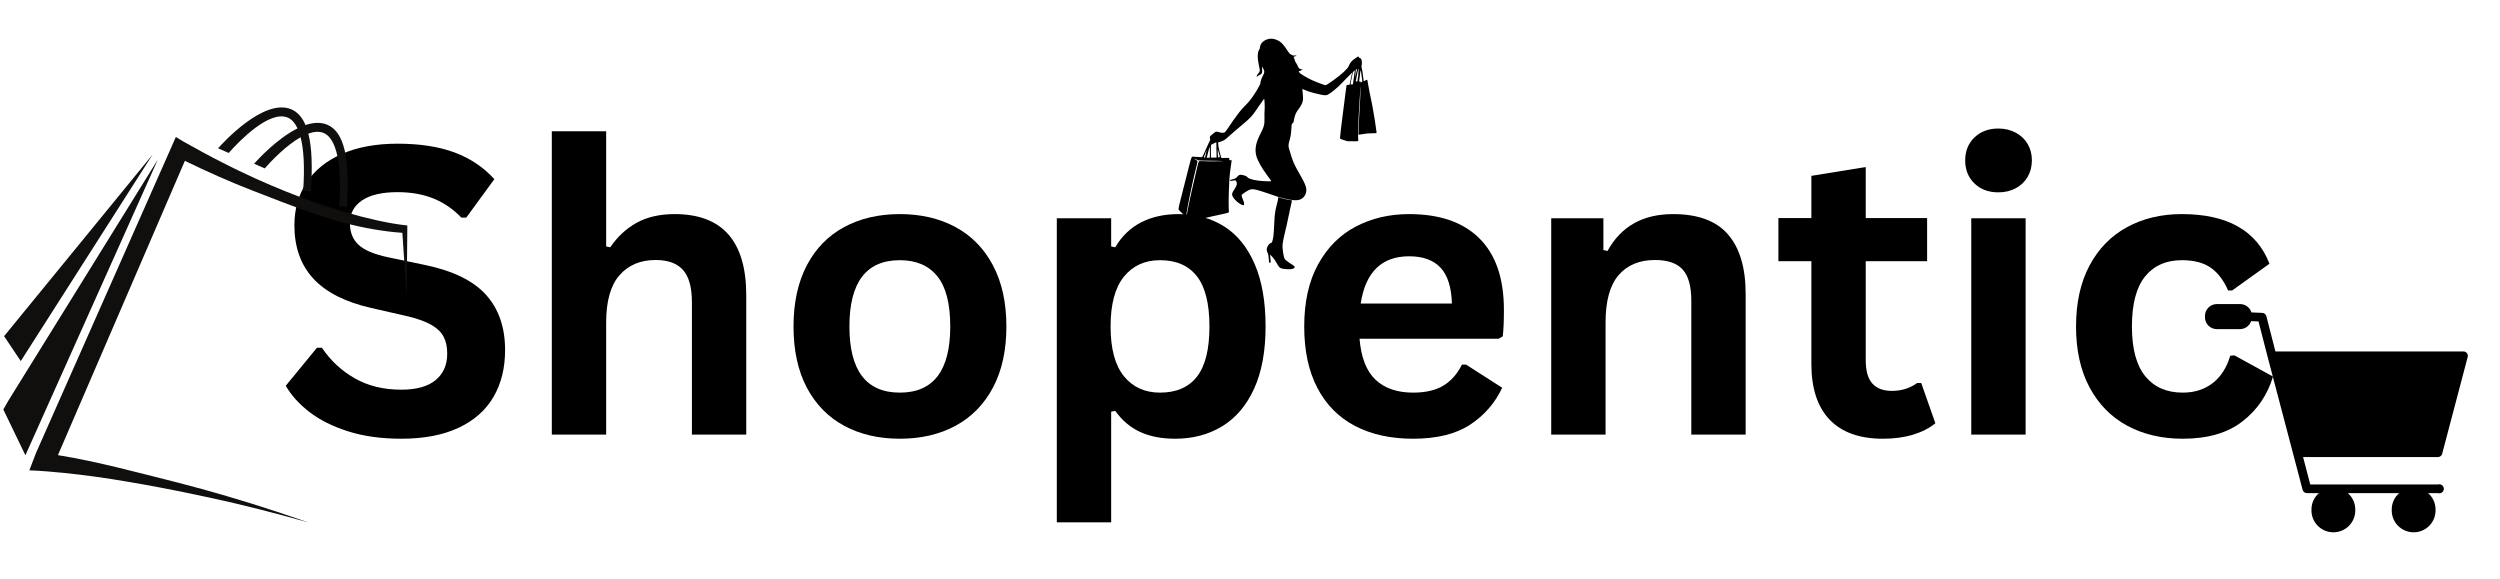
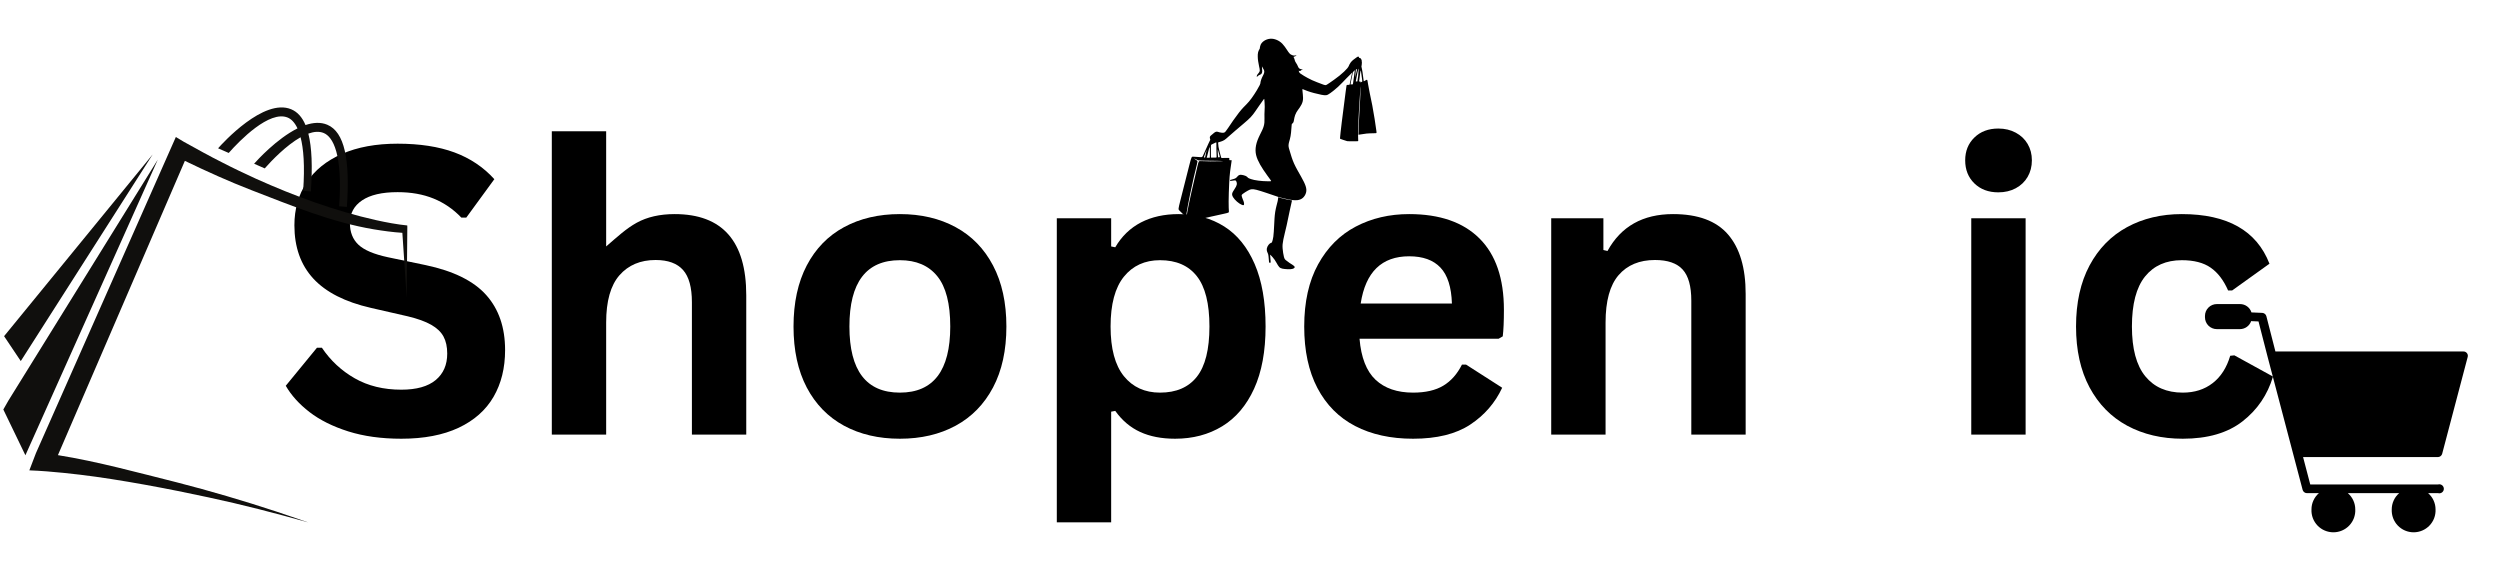
<svg xmlns="http://www.w3.org/2000/svg" version="1.0" preserveAspectRatio="xMidYMid meet" height="250" viewBox="0 0 810 187.5" zoomAndPan="magnify" width="1080">
  <defs>
    <g />
    <clipPath id="d91daecdee">
      <rect height="179" y="0" width="653" x="0" />
    </clipPath>
    <clipPath id="8a0e835519">
      <path clip-rule="nonzero" d="M 9.391 44.359 L 131.973 44.359 L 131.973 169.273 L 9.391 169.273 Z M 9.391 44.359" />
    </clipPath>
    <clipPath id="d18faab8a4">
      <path clip-rule="nonzero" d="M 1.078 51 L 52 51 L 52 148 L 1.078 148 Z M 1.078 51" />
    </clipPath>
    <clipPath id="40f876e1dc">
      <path clip-rule="nonzero" d="M 1.078 50 L 50 50 L 50 117 L 1.078 117 Z M 1.078 50" />
    </clipPath>
    <clipPath id="32dd67a2de">
      <path clip-rule="nonzero" d="M 381.723 12.465 L 446 12.465 L 446 87.266 L 381.723 87.266 Z M 381.723 12.465" />
    </clipPath>
    <clipPath id="797e276299">
      <path clip-rule="nonzero" d="M 714.41 98.215 L 799.684 98.215 L 799.684 173 L 714.41 173 Z M 714.41 98.215" />
    </clipPath>
  </defs>
  <g transform="matrix(1, 0, 0, 1, 87, 1)">
    <g clip-path="url(#d91daecdee)">
      <g fill-opacity="1" fill="#000000">
        <g transform="translate(1.838, 139.819)">
          <g>
            <path d="M 41.188 1.328 C 34.75 1.328 29.02 0.535 24 -1.047 C 18.977 -2.641 14.789 -4.727 11.438 -7.312 C 8.094 -9.895 5.531 -12.734 3.75 -15.828 L 13.859 -28.156 L 15.453 -28.156 C 18.242 -24.008 21.789 -20.707 26.094 -18.25 C 30.395 -15.789 35.426 -14.562 41.188 -14.562 C 46.102 -14.562 49.812 -15.598 52.312 -17.672 C 54.812 -19.742 56.062 -22.602 56.062 -26.25 C 56.062 -28.457 55.66 -30.301 54.859 -31.781 C 54.055 -33.27 52.723 -34.539 50.859 -35.594 C 48.992 -36.656 46.473 -37.566 43.297 -38.328 L 31.344 -41.062 C 22.988 -42.969 16.766 -46.133 12.672 -50.562 C 8.586 -55 6.547 -60.754 6.547 -67.828 C 6.547 -73.078 7.859 -77.691 10.484 -81.672 C 13.117 -85.66 16.945 -88.754 21.969 -90.953 C 26.988 -93.16 32.992 -94.266 39.984 -94.266 C 47.148 -94.266 53.285 -93.32 58.391 -91.438 C 63.492 -89.551 67.805 -86.66 71.328 -82.766 L 62.234 -70.312 L 60.641 -70.312 C 58.016 -73.062 55.004 -75.125 51.609 -76.5 C 48.223 -77.875 44.348 -78.562 39.984 -78.562 C 34.941 -78.562 31.102 -77.672 28.469 -75.891 C 25.844 -74.117 24.531 -71.664 24.531 -68.531 C 24.531 -65.602 25.453 -63.27 27.297 -61.531 C 29.141 -59.789 32.332 -58.438 36.875 -57.469 L 49.078 -54.922 C 58.098 -53.016 64.641 -49.781 68.703 -45.219 C 72.773 -40.664 74.812 -34.723 74.812 -27.391 C 74.812 -21.586 73.562 -16.535 71.062 -12.234 C 68.562 -7.93 64.789 -4.594 59.75 -2.219 C 54.707 0.145 48.52 1.328 41.188 1.328 Z M 41.188 1.328" />
          </g>
        </g>
      </g>
      <g fill-opacity="1" fill="#000000">
        <g transform="translate(81.677, 139.819)">
          <g>
-             <path d="M 10.109 0 L 10.109 -98.281 L 27.719 -98.281 L 27.719 -60.969 L 29.047 -60.703 C 31.379 -64.141 34.238 -66.789 37.625 -68.656 C 41.02 -70.52 45.113 -71.453 49.906 -71.453 C 65.375 -71.453 73.109 -62.68 73.109 -45.141 L 73.109 0 L 55.5 0 L 55.5 -42.906 C 55.5 -47.695 54.547 -51.172 52.641 -53.328 C 50.734 -55.492 47.766 -56.578 43.734 -56.578 C 38.816 -56.578 34.914 -54.93 32.031 -51.641 C 29.156 -48.359 27.719 -43.242 27.719 -36.297 L 27.719 0 Z M 10.109 0" />
+             <path d="M 10.109 0 L 10.109 -98.281 L 27.719 -98.281 L 27.719 -60.969 C 31.379 -64.141 34.238 -66.789 37.625 -68.656 C 41.02 -70.52 45.113 -71.453 49.906 -71.453 C 65.375 -71.453 73.109 -62.68 73.109 -45.141 L 73.109 0 L 55.5 0 L 55.5 -42.906 C 55.5 -47.695 54.547 -51.172 52.641 -53.328 C 50.734 -55.492 47.766 -56.578 43.734 -56.578 C 38.816 -56.578 34.914 -54.93 32.031 -51.641 C 29.156 -48.359 27.719 -43.242 27.719 -36.297 L 27.719 0 Z M 10.109 0" />
          </g>
        </g>
      </g>
      <g fill-opacity="1" fill="#000000">
        <g transform="translate(163.805, 139.819)">
          <g>
            <path d="M 40.75 1.328 C 33.883 1.328 27.852 -0.078 22.656 -2.891 C 17.469 -5.711 13.441 -9.844 10.578 -15.281 C 7.723 -20.727 6.297 -27.312 6.297 -35.031 C 6.297 -42.738 7.723 -49.328 10.578 -54.797 C 13.441 -60.266 17.469 -64.406 22.656 -67.219 C 27.852 -70.039 33.883 -71.453 40.75 -71.453 C 47.613 -71.453 53.641 -70.039 58.828 -67.219 C 64.023 -64.406 68.062 -60.266 70.938 -54.797 C 73.82 -49.328 75.266 -42.738 75.266 -35.031 C 75.266 -27.312 73.82 -20.727 70.938 -15.281 C 68.062 -9.844 64.023 -5.711 58.828 -2.891 C 53.641 -0.078 47.613 1.328 40.75 1.328 Z M 40.75 -13.609 C 51.633 -13.609 57.078 -20.75 57.078 -35.031 C 57.078 -42.445 55.676 -47.879 52.875 -51.328 C 50.082 -54.785 46.039 -56.516 40.75 -56.516 C 29.852 -56.516 24.406 -49.352 24.406 -35.031 C 24.406 -20.75 29.852 -13.609 40.75 -13.609 Z M 40.75 -13.609" />
          </g>
        </g>
      </g>
      <g fill-opacity="1" fill="#000000">
        <g transform="translate(245.297, 139.819)">
          <g>
            <path d="M 10.109 28.422 L 10.109 -70.109 L 27.719 -70.109 L 27.719 -60.969 L 29.047 -60.703 C 31.129 -64.266 33.906 -66.945 37.375 -68.75 C 40.852 -70.551 44.922 -71.453 49.578 -71.453 C 55.211 -71.453 60.141 -70.113 64.359 -67.438 C 68.578 -64.77 71.863 -60.711 74.219 -55.266 C 76.57 -49.828 77.75 -43.082 77.75 -35.031 C 77.75 -27.02 76.508 -20.301 74.031 -14.875 C 71.551 -9.445 68.102 -5.391 63.688 -2.703 C 59.281 -0.016 54.195 1.328 48.438 1.328 C 44.07 1.328 40.301 0.598 37.125 -0.859 C 33.945 -2.316 31.254 -4.594 29.047 -7.688 L 27.719 -7.438 L 27.719 28.422 Z M 43.547 -13.609 C 48.797 -13.609 52.773 -15.32 55.484 -18.75 C 58.203 -22.188 59.562 -27.613 59.562 -35.031 C 59.562 -42.445 58.203 -47.879 55.484 -51.328 C 52.773 -54.785 48.797 -56.516 43.547 -56.516 C 38.629 -56.516 34.727 -54.734 31.844 -51.172 C 28.969 -47.609 27.531 -42.227 27.531 -35.031 C 27.531 -27.863 28.969 -22.5 31.844 -18.938 C 34.727 -15.383 38.629 -13.609 43.547 -13.609 Z M 43.547 -13.609" />
          </g>
        </g>
      </g>
      <g fill-opacity="1" fill="#000000">
        <g transform="translate(329.268, 139.819)">
          <g>
            <path d="M 69.297 -31.078 L 24.219 -31.078 C 24.727 -24.984 26.461 -20.547 29.422 -17.766 C 32.391 -14.992 36.441 -13.609 41.578 -13.609 C 45.598 -13.609 48.859 -14.359 51.359 -15.859 C 53.859 -17.359 55.875 -19.633 57.406 -22.688 L 58.734 -22.688 L 70.438 -15.188 C 68.145 -10.27 64.688 -6.285 60.062 -3.234 C 55.445 -0.191 49.285 1.328 41.578 1.328 C 34.328 1.328 28.062 -0.047 22.781 -2.797 C 17.508 -5.547 13.441 -9.645 10.578 -15.094 C 7.723 -20.539 6.297 -27.188 6.297 -35.031 C 6.297 -43 7.797 -49.711 10.797 -55.172 C 13.805 -60.641 17.875 -64.719 23 -67.406 C 28.133 -70.102 33.898 -71.453 40.297 -71.453 C 50.211 -71.453 57.805 -68.82 63.078 -63.562 C 68.359 -58.312 71 -50.598 71 -40.422 C 71 -36.742 70.875 -33.883 70.625 -31.844 Z M 54.156 -42.469 C 53.988 -47.801 52.75 -51.688 50.438 -54.125 C 48.133 -56.562 44.754 -57.781 40.297 -57.781 C 31.398 -57.781 26.164 -52.676 24.594 -42.469 Z M 54.156 -42.469" />
          </g>
        </g>
      </g>
      <g fill-opacity="1" fill="#000000">
        <g transform="translate(405.484, 139.819)">
          <g>
            <path d="M 10.109 0 L 10.109 -70.109 L 27.016 -70.109 L 27.016 -59.812 L 28.344 -59.5 C 32.719 -67.469 39.797 -71.453 49.578 -71.453 C 57.672 -71.453 63.613 -69.25 67.406 -64.844 C 71.207 -60.438 73.109 -54.016 73.109 -45.578 L 73.109 0 L 55.5 0 L 55.5 -43.422 C 55.5 -48.078 54.566 -51.43 52.703 -53.484 C 50.836 -55.547 47.848 -56.578 43.734 -56.578 C 38.691 -56.578 34.758 -54.941 31.938 -51.672 C 29.125 -48.41 27.719 -43.285 27.719 -36.297 L 27.719 0 Z M 10.109 0" />
          </g>
        </g>
      </g>
      <g fill-opacity="1" fill="#000000">
        <g transform="translate(487.104, 139.819)">
          <g>
-             <path d="M 48.375 -16.719 L 52.953 -3.688 C 51.047 -2.113 48.648 -0.883 45.766 0 C 42.891 0.883 39.629 1.328 35.984 1.328 C 28.391 1.328 22.625 -0.734 18.688 -4.859 C 14.75 -8.992 12.781 -15.004 12.781 -22.891 L 12.781 -56.188 L 2.094 -56.188 L 2.094 -70.172 L 12.781 -70.172 L 12.781 -83.844 L 30.391 -86.703 L 30.391 -70.172 L 50.281 -70.172 L 50.281 -56.188 L 30.391 -56.188 L 30.391 -24.156 C 30.391 -20.676 31.109 -18.141 32.547 -16.547 C 33.984 -14.961 36.082 -14.172 38.844 -14.172 C 41.977 -14.172 44.711 -15.02 47.047 -16.719 Z M 48.375 -16.719" />
-           </g>
+             </g>
        </g>
      </g>
      <g fill-opacity="1" fill="#000000">
        <g transform="translate(541.58, 139.819)">
          <g>
            <path d="M 18.875 -78.5 C 15.695 -78.5 13.113 -79.461 11.125 -81.391 C 9.133 -83.328 8.141 -85.82 8.141 -88.875 C 8.141 -91.875 9.133 -94.336 11.125 -96.266 C 13.113 -98.203 15.695 -99.172 18.875 -99.172 C 21 -99.172 22.883 -98.723 24.531 -97.828 C 26.188 -96.941 27.469 -95.723 28.375 -94.172 C 29.289 -92.629 29.75 -90.863 29.75 -88.875 C 29.75 -86.875 29.289 -85.086 28.375 -83.516 C 27.469 -81.953 26.188 -80.723 24.531 -79.828 C 22.883 -78.941 21 -78.5 18.875 -78.5 Z M 10.109 0 L 10.109 -70.109 L 27.719 -70.109 L 27.719 0 Z M 10.109 0" />
          </g>
        </g>
      </g>
      <g fill-opacity="1" fill="#000000">
        <g transform="translate(579.338, 139.819)">
          <g>
            <path d="M 40.875 1.328 C 34.094 1.328 28.094 -0.078 22.875 -2.891 C 17.664 -5.711 13.598 -9.852 10.672 -15.312 C 7.754 -20.781 6.297 -27.352 6.297 -35.031 C 6.297 -42.738 7.754 -49.328 10.672 -54.797 C 13.598 -60.266 17.645 -64.406 22.812 -67.219 C 27.988 -70.039 33.906 -71.453 40.562 -71.453 C 55.344 -71.453 64.812 -66.094 68.969 -55.375 L 56.891 -46.719 L 55.562 -46.719 C 54.113 -50.031 52.234 -52.488 49.922 -54.094 C 47.617 -55.707 44.5 -56.516 40.562 -56.516 C 35.469 -56.516 31.5 -54.754 28.656 -51.234 C 25.82 -47.711 24.406 -42.312 24.406 -35.031 C 24.406 -27.82 25.848 -22.445 28.734 -18.906 C 31.617 -15.375 35.664 -13.609 40.875 -13.609 C 44.688 -13.609 47.914 -14.633 50.562 -16.688 C 53.219 -18.738 55.113 -21.691 56.25 -25.547 L 57.594 -25.688 L 70.109 -18.812 C 68.336 -12.883 65.047 -8.047 60.234 -4.297 C 55.422 -0.547 48.969 1.328 40.875 1.328 Z M 40.875 1.328" />
          </g>
        </g>
      </g>
    </g>
  </g>
  <g clip-path="url(#8a0e835519)">
    <path fill-rule="nonzero" fill-opacity="1" d="M 131.973 73.57 L 131.957 73.051 C 128.59 72.707 125.207 72.07 121.871 71.332 C 108.48 68.344 95.473 63.539 82.973 57.93 C 79.555 56.367 75.391 54.398 72.07 52.672 C 67.977 50.629 63.543 48.152 59.551 45.938 L 56.973 44.398 L 11.641 146.82 L 11.148 148.109 L 11.043 148.379 L 9.508 152.395 C 11.238 152.461 13.406 152.586 15.117 152.719 C 18.652 152.996 22.547 153.395 26.082 153.82 C 38.887 155.367 54.973 158.418 67.594 161.16 C 78.336 163.449 89.316 166.297 99.891 169.273 C 96.383 168.078 92.887 166.848 89.363 165.684 C 78.883 162.234 68 159.027 57.324 156.289 C 45 153.215 31.633 149.523 18.766 147.465 L 59.898 52.117 C 66.926 55.523 74.207 58.797 81.434 61.598 C 94.395 66.598 107.406 72.008 121.121 74.305 C 124.18 74.809 127.234 75.234 130.363 75.434 C 130.43 76.469 131.773 96.531 131.773 96.531 L 131.973 73.57" fill="#100f0d" />
  </g>
  <g clip-path="url(#d18faab8a4)">
    <path fill-rule="nonzero" fill-opacity="1" d="M 2.742 129.762 L 1.078 132.68 L 8.23 147.508 L 51.125 51.719 L 2.742 129.762" fill="#100f0d" />
  </g>
  <g clip-path="url(#40f876e1dc)">
    <path fill-rule="nonzero" fill-opacity="1" d="M 49.457 50.051 L 1.324 108.922 L 6.73 116.992 Z M 49.457 50.051" fill="#100f0d" />
  </g>
  <path fill-rule="nonzero" fill-opacity="1" d="M 93.227 38.098 C 94.32 38.555 95.453 39.598 96.387 41.602 C 89.641 44.957 83.301 51.945 82.332 53.047 L 85.77 54.559 C 88.023 52.008 92.734 47.094 97.387 44.469 C 98.34 48.125 98.797 53.637 98.227 61.832 L 100.719 62.031 C 101.273 54.051 101.047 47.789 99.902 43.289 C 101.699 42.641 103.418 42.48 104.898 43.102 C 107.832 44.328 111.082 49.785 109.895 66.832 L 112.391 67.035 C 113.453 51.75 111.648 42.758 106.023 40.406 C 103.863 39.504 101.438 39.691 98.984 40.516 C 97.906 37.965 96.379 36.254 94.352 35.406 C 85.469 31.691 72.109 46.402 70.66 48.047 L 74.102 49.559 C 77.648 45.531 87.324 35.629 93.227 38.098" fill="#100f0d" />
  <g clip-path="url(#32dd67a2de)">
    <path fill-rule="evenodd" fill-opacity="1" d="M 408.422 26.504 C 408.492 26.203 408.645 25.695 408.836 25.246 C 409.027 24.797 409.277 24.375 409.438 24.008 C 409.598 23.637 409.656 23.297 409.617 23.02 C 409.578 22.738 409.426 22.508 409.285 22.258 C 409.145 22.008 409.004 21.738 408.934 21.609 C 408.867 21.48 408.867 21.48 408.875 21.641 C 408.887 21.809 408.895 22.141 408.926 22.43 C 408.957 22.707 408.984 22.938 408.965 23.176 C 408.945 23.418 408.867 23.668 408.766 23.828 C 408.656 23.996 408.504 24.086 408.293 24.188 C 408.082 24.285 407.801 24.406 407.602 24.566 C 407.41 24.727 407.289 24.945 407.23 24.914 C 407.168 24.887 407.16 24.625 407.262 24.395 C 407.359 24.156 407.562 23.945 407.762 23.707 C 407.953 23.469 408.133 23.207 408.164 22.859 C 408.191 22.508 408.062 22.078 407.953 21.539 C 407.832 21.012 407.723 20.383 407.641 19.844 C 407.562 19.305 407.52 18.863 407.512 18.375 C 407.5 17.887 407.512 17.336 407.633 16.887 C 407.742 16.449 407.961 16.109 408.062 15.938 C 408.172 15.77 408.172 15.77 408.191 15.559 C 408.215 15.348 408.262 14.922 408.453 14.492 C 408.645 14.062 408.996 13.633 409.527 13.262 C 410.059 12.902 410.793 12.613 411.516 12.555 C 412.238 12.484 412.961 12.645 413.641 12.922 C 414.312 13.203 414.945 13.613 415.496 14.191 C 416.051 14.77 416.543 15.508 416.914 16.066 C 417.285 16.629 417.535 17.008 417.754 17.246 C 417.965 17.496 418.137 17.605 418.328 17.707 C 418.508 17.805 418.707 17.895 418.918 17.957 C 419.129 18.004 419.352 18.023 419.551 18.004 C 419.742 17.984 419.922 17.926 420.004 17.895 C 420.094 17.867 420.094 17.867 420.055 17.906 C 420.023 17.945 419.953 18.023 419.895 18.086 C 419.832 18.145 419.773 18.184 419.652 18.227 C 419.531 18.273 419.359 18.336 419.262 18.375 C 419.148 18.406 419.109 18.414 419.09 18.426 C 419.07 18.426 419.07 18.426 419.129 18.535 C 419.191 18.633 419.312 18.844 419.391 19.105 C 419.473 19.363 419.52 19.664 419.672 19.973 C 419.824 20.281 420.082 20.613 420.266 20.941 C 420.445 21.27 420.543 21.609 420.684 21.84 C 420.824 22.078 421.008 22.219 421.176 22.301 C 421.348 22.379 421.508 22.41 421.668 22.398 C 421.828 22.398 422 22.367 422.059 22.367 C 422.129 22.367 422.102 22.391 422.039 22.43 C 421.98 22.469 421.898 22.527 421.801 22.578 C 421.688 22.629 421.559 22.668 421.469 22.68 C 421.367 22.688 421.309 22.68 421.289 22.68 C 421.266 22.68 421.289 22.699 421.348 22.727 C 421.406 22.758 421.52 22.809 421.598 22.84 C 421.668 22.867 421.719 22.867 421.68 22.887 C 421.637 22.906 421.52 22.949 421.418 22.977 C 421.316 23.008 421.227 23.008 421.125 22.996 C 421.016 22.977 420.895 22.938 420.824 22.918 C 420.766 22.898 420.766 22.898 420.785 22.969 C 420.816 23.039 420.855 23.188 420.918 23.328 C 420.977 23.469 421.035 23.586 421.258 23.777 C 421.477 23.957 421.859 24.195 422.5 24.586 C 423.145 24.965 424.047 25.484 425.09 25.965 C 426.133 26.441 427.309 26.871 428.059 27.152 C 428.812 27.441 429.152 27.582 429.434 27.582 C 429.715 27.582 429.945 27.422 430.73 26.891 C 431.512 26.352 432.828 25.445 433.961 24.535 C 435.086 23.625 436.016 22.738 436.508 22.141 C 437 21.539 437.062 21.23 437.23 20.871 C 437.402 20.512 437.703 20.094 438.016 19.781 C 438.316 19.473 438.617 19.273 438.918 19.043 C 439.219 18.812 439.508 18.574 439.738 18.445 C 439.973 18.316 440.121 18.305 440.211 18.375 C 440.301 18.434 440.312 18.574 440.32 18.645 C 440.332 18.715 440.332 18.715 440.434 18.746 C 440.531 18.766 440.723 18.805 440.824 18.863 C 440.914 18.914 440.895 18.984 440.883 19.016 C 440.875 19.043 440.875 19.043 440.934 19.105 C 440.996 19.164 441.113 19.273 441.164 19.383 C 441.215 19.492 441.184 19.594 441.176 19.645 C 441.164 19.691 441.164 19.691 441.184 19.793 C 441.203 19.883 441.254 20.07 441.254 20.332 C 441.254 20.59 441.227 20.91 441.184 21.121 C 441.156 21.332 441.113 21.422 441.105 21.461 C 441.086 21.5 441.086 21.5 441.145 21.77 C 441.203 22.039 441.336 22.578 441.457 23.387 C 441.586 24.195 441.707 25.285 441.777 25.832 C 441.836 26.371 441.836 26.371 442.008 26.273 C 442.18 26.172 442.52 25.965 442.719 25.883 C 442.922 25.805 442.992 25.852 443.051 26.082 C 443.113 26.324 443.16 26.742 443.281 27.422 C 443.391 28.102 443.574 29.039 443.805 30.195 C 444.035 31.344 444.336 32.715 444.617 34.133 C 444.887 35.547 445.148 37.027 445.379 38.535 C 445.609 40.051 445.832 41.598 445.941 42.367 C 446.051 43.148 446.051 43.148 445.59 43.156 C 445.137 43.168 444.215 43.195 443.754 43.207 C 443.293 43.219 443.293 43.207 442.742 43.277 C 442.188 43.355 441.094 43.516 440.543 43.598 C 440.363 43.625 440.242 43.637 440.152 43.656 C 440.152 43.535 440.152 43.367 440.152 43.129 C 440.16 42.578 440.18 41.641 440.23 40.473 C 440.281 39.293 440.363 37.875 440.453 36.418 C 440.531 34.969 440.625 33.5 440.691 32.094 C 440.762 30.688 440.824 29.348 440.844 28.57 C 440.863 27.789 440.844 27.59 440.754 28.809 C 440.664 30.027 440.492 32.672 440.352 35 C 440.211 37.324 440.113 39.312 440.051 40.73 C 440 42.027 439.98 43.297 440.031 44.586 C 440.043 44.934 440.051 45.355 440.062 45.555 C 440.062 45.762 440.062 45.762 439.48 45.762 C 438.898 45.762 437.723 45.762 437.133 45.762 C 436.551 45.762 436.551 45.754 436.32 45.684 C 436.086 45.613 435.625 45.465 435.227 45.332 C 434.824 45.195 434.48 45.062 434.312 45.004 C 434.141 44.945 434.141 44.945 434.203 44.344 C 434.262 43.746 434.363 42.559 434.723 39.652 C 435.074 36.746 435.676 32.133 435.977 29.836 C 436.277 27.531 436.277 27.531 436.438 27.52 C 436.598 27.512 436.941 27.492 437.102 27.48 C 437.273 27.473 437.273 27.473 437.391 26.883 C 437.512 26.293 437.754 25.105 437.895 24.445 C 438.043 23.777 438.094 23.625 438.125 23.547 C 438.156 23.469 438.156 23.469 437.855 23.766 C 437.551 24.066 436.949 24.645 436.188 25.434 C 435.426 26.223 434.523 27.211 433.578 28.082 C 432.645 28.949 431.691 29.688 431.051 30.148 C 430.41 30.605 430.086 30.777 429.707 30.836 C 429.316 30.895 428.863 30.848 428.172 30.715 C 427.477 30.578 426.523 30.355 425.703 30.137 C 424.879 29.918 424.176 29.699 423.574 29.477 C 422.973 29.258 422.461 29.039 422.199 28.93 C 421.949 28.82 421.949 28.82 421.969 29.109 C 422 29.398 422.059 29.977 422.121 30.645 C 422.18 31.316 422.25 32.074 422.082 32.805 C 421.918 33.531 421.52 34.23 421.125 34.809 C 420.734 35.391 420.336 35.859 420.031 36.406 C 419.723 36.957 419.5 37.586 419.383 38.145 C 419.262 38.703 419.23 39.184 419.109 39.512 C 418.98 39.844 418.75 40.012 418.637 40.094 C 418.527 40.184 418.527 40.184 418.488 40.672 C 418.457 41.16 418.387 42.16 418.297 42.977 C 418.207 43.797 418.098 44.457 417.914 45.113 C 417.734 45.773 417.504 46.441 417.484 47.082 C 417.473 47.711 417.684 48.301 417.977 49.258 C 418.266 50.215 418.629 51.543 419.27 52.973 C 419.914 54.41 420.848 55.957 421.547 57.215 C 422.262 58.484 422.754 59.461 423.023 60.281 C 423.293 61.109 423.336 61.777 423.152 62.43 C 422.984 63.078 422.594 63.707 422.109 64.125 C 421.629 64.543 421.035 64.746 420.453 64.836 C 419.914 64.902 419.422 64.883 418.879 64.836 C 418.578 64.805 418.188 64.754 417.566 64.633 C 416.941 64.504 416.078 64.316 415.426 64.145 C 414.773 63.984 414.344 63.848 414.113 63.785 C 413.883 63.715 413.652 63.625 413.422 63.547 C 412.77 63.328 411.473 62.887 410.262 62.477 C 409.047 62.078 407.922 61.711 407.129 61.508 C 406.336 61.309 405.887 61.281 405.504 61.32 C 405.133 61.359 404.84 61.469 404.328 61.75 C 403.816 62.027 403.094 62.488 402.703 62.789 C 402.312 63.086 402.262 63.215 402.312 63.496 C 402.363 63.785 402.523 64.215 402.664 64.574 C 402.805 64.934 402.945 65.234 403.016 65.535 C 403.086 65.832 403.105 66.133 403.055 66.301 C 403.004 66.473 402.906 66.531 402.645 66.461 C 402.383 66.391 401.98 66.211 401.512 65.895 C 401.039 65.574 400.496 65.113 400.074 64.633 C 399.652 64.156 399.344 63.668 399.242 63.258 C 399.141 62.848 399.234 62.52 399.504 62.047 C 399.773 61.578 400.215 60.961 400.465 60.473 C 400.719 59.98 400.777 59.633 400.738 59.344 C 400.707 59.043 400.578 58.805 400.496 58.652 C 400.406 58.492 400.367 58.434 400.047 58.445 C 399.734 58.465 399.141 58.555 398.852 58.605 C 398.559 58.652 398.559 58.652 398.559 58.594 C 398.559 58.535 398.57 58.426 398.582 58.363 C 398.582 58.305 398.582 58.305 398.832 58.246 C 399.07 58.184 399.562 58.055 399.914 57.926 C 400.266 57.797 400.477 57.676 400.676 57.465 C 400.887 57.254 401.09 56.957 401.34 56.797 C 401.59 56.637 401.883 56.598 402.305 56.648 C 402.723 56.707 403.277 56.855 403.629 57.016 C 403.98 57.176 404.117 57.355 404.238 57.477 C 404.352 57.605 404.43 57.676 404.73 57.805 C 405.031 57.934 405.562 58.133 406.367 58.305 C 407.168 58.473 408.242 58.613 409.215 58.672 C 410.199 58.734 411.082 58.734 411.523 58.723 C 411.965 58.723 411.965 58.723 411.504 58.094 C 411.043 57.465 410.121 56.219 409.336 55.039 C 408.555 53.871 407.934 52.773 407.492 51.754 C 407.051 50.734 406.809 49.777 406.797 48.73 C 406.789 47.691 407.008 46.562 407.449 45.402 C 407.891 44.246 408.543 43.059 408.977 42.129 C 409.398 41.191 409.598 40.5 409.668 39.672 C 409.727 38.844 409.668 37.867 409.68 37.016 C 409.688 36.168 409.77 35.438 409.77 34.609 C 409.77 33.781 409.699 32.852 409.656 32.395 C 409.617 31.926 409.617 31.926 409.328 32.332 C 409.035 32.734 408.453 33.543 407.961 34.262 C 407.461 34.98 407.039 35.609 406.617 36.207 C 406.195 36.809 405.785 37.375 405.191 37.996 C 404.59 38.625 403.809 39.305 402.977 40.012 C 402.141 40.723 401.258 41.461 400.387 42.207 C 399.512 42.957 398.652 43.707 398.039 44.254 C 397.426 44.793 397.086 45.125 396.703 45.363 C 396.324 45.602 395.922 45.754 395.582 45.863 C 395.238 45.973 394.957 46.055 394.809 46.094 C 394.668 46.133 394.668 46.145 394.676 46.383 C 394.688 46.621 394.719 47.102 394.797 47.602 C 394.879 48.102 395.02 48.641 395.168 49.238 C 395.328 49.848 395.512 50.527 395.602 50.855 C 395.691 51.195 395.691 51.184 396.121 51.184 C 396.555 51.184 397.426 51.176 397.859 51.164 C 398.289 51.164 398.289 51.164 398.289 51.273 C 398.289 51.383 398.301 51.613 398.301 51.723 C 398.301 51.836 398.301 51.836 398.309 51.855 C 398.32 51.863 398.328 51.895 398.461 51.895 C 398.59 51.902 398.832 51.895 398.961 51.895 C 399.082 51.895 399.082 51.895 398.992 52.484 C 398.902 53.07 398.711 54.262 398.57 55.438 C 398.43 56.617 398.328 57.773 398.25 59.523 C 398.16 61.27 398.09 63.617 398.078 65.273 C 398.07 66.93 398.129 67.918 398.16 68.41 C 398.188 68.898 398.188 68.898 396.484 69.277 C 394.777 69.656 391.355 70.414 389.629 70.797 C 387.902 71.164 387.875 71.156 387.383 70.934 C 386.891 70.727 385.949 70.316 385.477 70.105 C 385.246 70.008 385.125 69.957 385.055 69.938 C 385.043 69.938 385.023 69.926 385.016 69.918 C 384.914 69.887 384.734 69.816 384.633 69.746 C 384.531 69.676 384.512 69.605 384.723 68.48 C 384.934 67.359 385.375 65.184 386.02 62.289 C 386.668 59.395 387.523 55.777 387.945 53.973 C 388.375 52.164 388.375 52.164 388.949 52.195 C 389.52 52.223 390.672 52.262 392.148 52.285 C 393.625 52.293 395.441 52.273 396 52.234 C 396.562 52.195 395.891 52.133 394.418 52.105 C 392.941 52.074 390.664 52.062 389.48 52.035 C 388.297 52.004 388.195 51.945 387.844 51.773 C 387.504 51.605 386.91 51.316 386.871 51.344 C 386.84 51.375 387.363 51.715 387.645 51.902 C 387.926 52.094 387.945 52.125 387.965 52.215 C 387.984 52.305 387.984 52.441 387.785 53.312 C 387.582 54.191 387.16 55.809 386.762 57.535 C 386.359 59.262 385.969 61.102 385.645 62.668 C 385.324 64.227 385.074 65.512 384.875 66.562 C 384.672 67.609 384.531 68.418 384.461 68.93 C 384.391 69.426 384.391 69.629 384.414 69.738 C 384.434 69.848 384.473 69.867 384.594 69.918 C 384.652 69.945 384.742 69.977 384.824 70.008 L 384.391 70.258 C 384.273 70.324 384.273 70.324 383.852 69.906 C 383.418 69.488 382.566 68.66 382.145 68.238 C 381.723 67.82 381.723 67.82 382.434 64.973 C 383.156 62.129 384.594 56.426 385.324 53.57 C 386.047 50.727 386.066 50.727 386.66 50.766 C 387.25 50.816 388.414 50.895 388.996 50.914 C 389.578 50.934 389.578 50.875 389.961 50.008 C 390.344 49.137 391.105 47.449 391.535 46.531 C 391.969 45.602 392.059 45.445 392.098 45.355 C 392.137 45.266 392.129 45.242 392.078 45.074 C 392.027 44.906 391.926 44.574 392.027 44.305 C 392.129 44.035 392.441 43.816 392.801 43.516 C 393.16 43.207 393.582 42.809 393.965 42.699 C 394.348 42.578 394.688 42.758 395.148 42.879 C 395.609 42.996 396.184 43.078 396.562 42.977 C 396.945 42.879 397.125 42.598 397.969 41.371 C 398.793 40.102 400.305 37.914 401.41 36.508 C 402.516 35.098 403.195 34.461 403.809 33.84 C 404.422 33.223 404.941 32.613 405.523 31.812 C 406.105 31.016 406.75 30.016 407.219 29.238 C 407.68 28.461 407.973 27.91 408.145 27.582 C 408.305 27.25 408.344 27.141 408.355 27.031 C 408.363 26.91 408.355 26.812 408.422 26.504 Z M 418.629 64.934 C 418.598 65.016 418.566 65.145 418.52 65.344 C 418.387 65.895 418.137 67 417.855 68.348 C 417.574 69.707 417.266 71.305 416.883 72.973 C 416.5 74.641 416.059 76.367 415.809 77.586 C 415.559 78.812 415.496 79.543 415.566 80.469 C 415.629 81.398 415.82 82.539 415.988 83.195 C 416.16 83.855 416.309 84.035 416.613 84.293 C 416.914 84.555 417.363 84.883 417.805 85.184 C 418.246 85.473 418.668 85.723 418.969 85.941 C 419.27 86.16 419.453 86.34 419.473 86.512 C 419.5 86.68 419.371 86.84 419.141 86.973 C 418.91 87.102 418.566 87.191 418.055 87.219 C 417.535 87.25 416.844 87.219 416.281 87.16 C 415.707 87.102 415.277 87.031 414.926 86.852 C 414.574 86.68 414.332 86.402 414.031 85.922 C 413.742 85.441 413.391 84.766 412.969 84.145 C 412.539 83.527 412.027 82.988 411.766 82.719 C 411.504 82.449 411.504 82.449 411.543 82.887 C 411.586 83.328 411.656 84.215 411.684 84.652 C 411.715 85.094 411.703 85.094 411.613 85.105 C 411.523 85.105 411.344 85.105 411.254 85.094 C 411.164 85.082 411.172 85.055 411.145 84.645 C 411.113 84.234 411.051 83.457 410.992 82.969 C 410.934 82.477 410.871 82.297 410.75 82.027 C 410.633 81.758 410.461 81.41 410.43 81.031 C 410.391 80.648 410.492 80.23 410.672 79.863 C 410.852 79.492 411.102 79.172 411.355 78.961 C 411.605 78.762 411.836 78.672 411.957 78.633 C 412.074 78.594 412.074 78.594 412.168 78.332 C 412.258 78.086 412.438 77.574 412.559 76.676 C 412.68 75.777 412.75 74.5 412.82 73.07 C 412.891 71.645 412.949 70.078 413.168 68.648 C 413.402 67.223 413.793 65.941 413.973 65.145 C 414.145 64.395 414.113 64.066 414.094 63.906 C 414.355 63.984 414.746 64.094 415.207 64.215 C 415.758 64.363 416.402 64.523 417.023 64.645 C 417.613 64.773 418.207 64.875 418.629 64.934 Z M 390.203 50.508 C 390.363 50.066 390.695 49.199 390.836 48.82 C 390.984 48.438 390.953 48.551 390.855 49.008 C 390.766 49.469 390.602 50.266 390.523 50.664 C 390.441 51.066 390.441 51.066 390.371 51.055 C 390.301 51.047 390.172 51.016 390.102 50.996 C 390.043 50.965 390.043 50.957 390.203 50.508 Z M 391.145 51.113 C 391.316 51.113 391.648 51.113 391.816 51.113 C 391.977 51.113 391.977 51.113 391.988 50.926 C 391.988 50.734 391.996 50.367 391.996 49.746 C 392.008 49.129 392.008 48.25 391.977 47.891 C 391.949 47.531 391.867 47.68 391.719 48.211 C 391.566 48.738 391.348 49.656 391.207 50.207 C 391.074 50.746 391.023 50.914 390.996 51.004 C 390.965 51.094 390.965 51.105 390.965 51.113 C 390.965 51.105 390.973 51.113 391.145 51.113 Z M 392.691 51.074 C 392.992 51.074 393.574 51.066 393.875 51.055 C 394.176 51.047 394.184 51.035 394.176 50.574 C 394.164 50.117 394.125 49.227 394.113 48.398 C 394.094 47.582 394.105 46.82 394.105 46.453 C 394.105 46.082 394.094 46.094 393.793 46.223 C 393.504 46.352 392.922 46.613 392.629 46.781 C 392.34 46.941 392.328 47.012 392.328 47.691 C 392.328 48.371 392.34 49.668 392.34 50.336 C 392.34 50.996 392.348 51.035 392.359 51.055 C 392.371 51.074 392.391 51.074 392.691 51.074 Z M 394.859 50.965 C 394.957 50.957 395.098 50.934 395.168 50.926 C 395.238 50.906 395.238 50.887 395.137 50.484 C 395.039 50.098 394.828 49.328 394.707 48.879 C 394.586 48.43 394.559 48.309 394.547 48.488 C 394.535 48.668 394.535 49.18 394.559 49.648 C 394.578 50.117 394.617 50.555 394.637 50.777 C 394.656 50.996 394.668 50.996 394.688 50.996 C 394.719 50.984 394.766 50.977 394.859 50.965 Z M 438.465 23.238 C 438.566 23.129 438.766 22.906 438.855 22.809 C 438.957 22.699 438.957 22.699 438.926 22.949 C 438.898 23.199 438.836 23.707 438.738 24.477 C 438.637 25.246 438.496 26.281 438.414 26.801 C 438.344 27.32 438.344 27.32 438.215 27.332 C 438.086 27.34 437.824 27.352 437.691 27.359 C 437.562 27.359 437.562 27.359 437.582 27.223 C 437.602 27.082 437.645 26.812 437.754 26.242 C 437.863 25.664 438.043 24.785 438.156 24.258 C 438.266 23.727 438.305 23.547 438.324 23.457 C 438.367 23.355 438.367 23.348 438.465 23.238 Z M 439.391 26.383 C 439.469 26.383 439.621 26.402 439.699 26.402 C 439.781 26.414 439.781 26.414 439.82 26.152 C 439.871 25.895 439.961 25.383 440.043 24.645 C 440.121 23.895 440.191 22.93 440.203 22.5 C 440.211 22.07 440.172 22.199 440.09 22.457 C 440.012 22.719 439.891 23.117 439.762 23.746 C 439.629 24.375 439.469 25.234 439.391 25.715 C 439.297 26.191 439.277 26.293 439.277 26.344 C 439.277 26.383 439.297 26.371 439.391 26.383 Z M 439.391 22.527 C 439.461 22.48 439.578 22.391 439.641 22.359 C 439.699 22.328 439.711 22.348 439.602 22.848 C 439.488 23.336 439.27 24.305 439.168 24.727 C 439.066 25.145 439.078 25.023 439.117 24.586 C 439.156 24.156 439.219 23.406 439.258 23.027 C 439.289 22.637 439.297 22.609 439.297 22.59 C 439.309 22.59 439.32 22.578 439.391 22.527 Z M 440.434 26.422 C 440.504 26.414 440.645 26.414 440.715 26.402 C 440.785 26.402 440.785 26.402 440.785 26.453 C 440.793 26.504 440.805 26.613 440.812 26.664 C 440.824 26.711 440.824 26.711 440.926 26.664 C 441.023 26.613 441.215 26.504 441.316 26.453 C 441.414 26.402 441.414 26.402 441.324 25.734 C 441.234 25.074 441.066 23.746 440.965 23.176 C 440.855 22.617 440.812 22.816 440.723 23.477 C 440.633 24.137 440.492 25.246 440.422 25.805 C 440.352 26.371 440.352 26.395 440.352 26.414 C 440.352 26.434 440.363 26.434 440.434 26.422 Z M 440.434 26.422" fill="#000000" />
  </g>
  <g clip-path="url(#797e276299)">
    <path fill-rule="nonzero" fill-opacity="1" d="M 798.07 113.879 L 737.234 113.879 L 734.297 102.422 C 734.211 102.125 734.047 101.883 733.805 101.688 C 733.562 101.496 733.285 101.391 732.977 101.371 L 729.469 101.223 C 729.348 100.832 729.168 100.473 728.93 100.137 C 728.691 99.805 728.41 99.516 728.078 99.273 C 727.75 99.027 727.391 98.844 727 98.715 C 726.609 98.586 726.211 98.52 725.801 98.52 L 718.258 98.52 C 717.746 98.52 717.254 98.613 716.785 98.809 C 716.312 99.004 715.898 99.281 715.539 99.641 C 715.176 100 714.898 100.414 714.703 100.883 C 714.508 101.352 714.41 101.844 714.41 102.352 L 714.41 102.805 C 714.41 103.312 714.508 103.801 714.703 104.27 C 714.898 104.738 715.176 105.156 715.539 105.516 C 715.898 105.875 716.312 106.148 716.785 106.344 C 717.254 106.539 717.746 106.637 718.258 106.637 L 725.742 106.637 C 726.141 106.637 726.531 106.574 726.91 106.449 C 727.293 106.328 727.645 106.152 727.969 105.918 C 728.293 105.688 728.574 105.41 728.812 105.094 C 729.055 104.773 729.238 104.426 729.367 104.047 L 731.758 104.148 L 734.695 115.574 L 742.973 147.027 L 746.055 158.73 C 746.145 159.035 746.316 159.285 746.57 159.48 C 746.824 159.676 747.113 159.777 747.434 159.781 L 751.324 159.781 C 750.559 160.445 749.965 161.238 749.543 162.16 C 749.121 163.082 748.914 164.051 748.918 165.062 C 748.895 165.543 748.922 166.016 748.996 166.488 C 749.07 166.961 749.191 167.422 749.359 167.871 C 749.527 168.316 749.742 168.746 749.996 169.148 C 750.25 169.555 750.547 169.93 750.875 170.277 C 751.207 170.621 751.57 170.93 751.965 171.203 C 752.359 171.477 752.777 171.707 753.219 171.895 C 753.66 172.082 754.117 172.227 754.586 172.32 C 755.059 172.418 755.531 172.465 756.012 172.465 C 756.492 172.465 756.969 172.418 757.438 172.32 C 757.906 172.227 758.363 172.082 758.805 171.895 C 759.246 171.707 759.664 171.477 760.059 171.203 C 760.453 170.93 760.816 170.621 761.148 170.277 C 761.48 169.93 761.773 169.555 762.027 169.148 C 762.285 168.746 762.496 168.316 762.664 167.871 C 762.832 167.422 762.953 166.961 763.027 166.488 C 763.105 166.016 763.129 165.543 763.109 165.062 C 763.109 164.051 762.902 163.082 762.48 162.16 C 762.062 161.238 761.469 160.445 760.703 159.781 L 777.332 159.781 C 776.562 160.445 775.969 161.238 775.551 162.16 C 775.129 163.082 774.922 164.051 774.922 165.062 C 774.902 165.543 774.93 166.016 775.004 166.488 C 775.078 166.961 775.199 167.422 775.367 167.871 C 775.535 168.316 775.75 168.746 776.004 169.148 C 776.258 169.555 776.551 169.93 776.883 170.277 C 777.215 170.621 777.578 170.93 777.973 171.203 C 778.367 171.477 778.785 171.707 779.227 171.895 C 779.668 172.082 780.125 172.227 780.594 172.32 C 781.066 172.418 781.539 172.465 782.02 172.465 C 782.5 172.465 782.977 172.418 783.445 172.32 C 783.914 172.227 784.371 172.082 784.812 171.895 C 785.254 171.707 785.672 171.477 786.066 171.203 C 786.461 170.93 786.824 170.621 787.156 170.277 C 787.488 169.93 787.781 169.555 788.035 169.148 C 788.293 168.746 788.504 168.316 788.672 167.871 C 788.84 167.422 788.961 166.961 789.035 166.488 C 789.113 166.016 789.137 165.543 789.117 165.062 C 789.117 164.051 788.91 163.082 788.488 162.16 C 788.07 161.238 787.477 160.445 786.711 159.781 L 789.953 159.781 C 790.172 159.844 790.395 159.852 790.621 159.805 C 790.844 159.762 791.047 159.672 791.23 159.531 C 791.41 159.395 791.551 159.223 791.652 159.02 C 791.754 158.816 791.805 158.598 791.805 158.371 C 791.805 158.145 791.754 157.926 791.652 157.723 C 791.551 157.52 791.41 157.348 791.23 157.207 C 791.047 157.07 790.844 156.98 790.621 156.934 C 790.395 156.891 790.172 156.898 789.953 156.957 L 748.52 156.957 L 746.199 148.094 L 789.895 148.094 C 790.211 148.086 790.496 147.984 790.75 147.789 C 791 147.594 791.172 147.344 791.258 147.039 L 799.535 115.648 C 799.648 115.199 799.566 114.789 799.289 114.418 C 798.973 114.031 798.566 113.852 798.07 113.879 Z M 798.07 113.879" fill="#000000" />
  </g>
</svg>